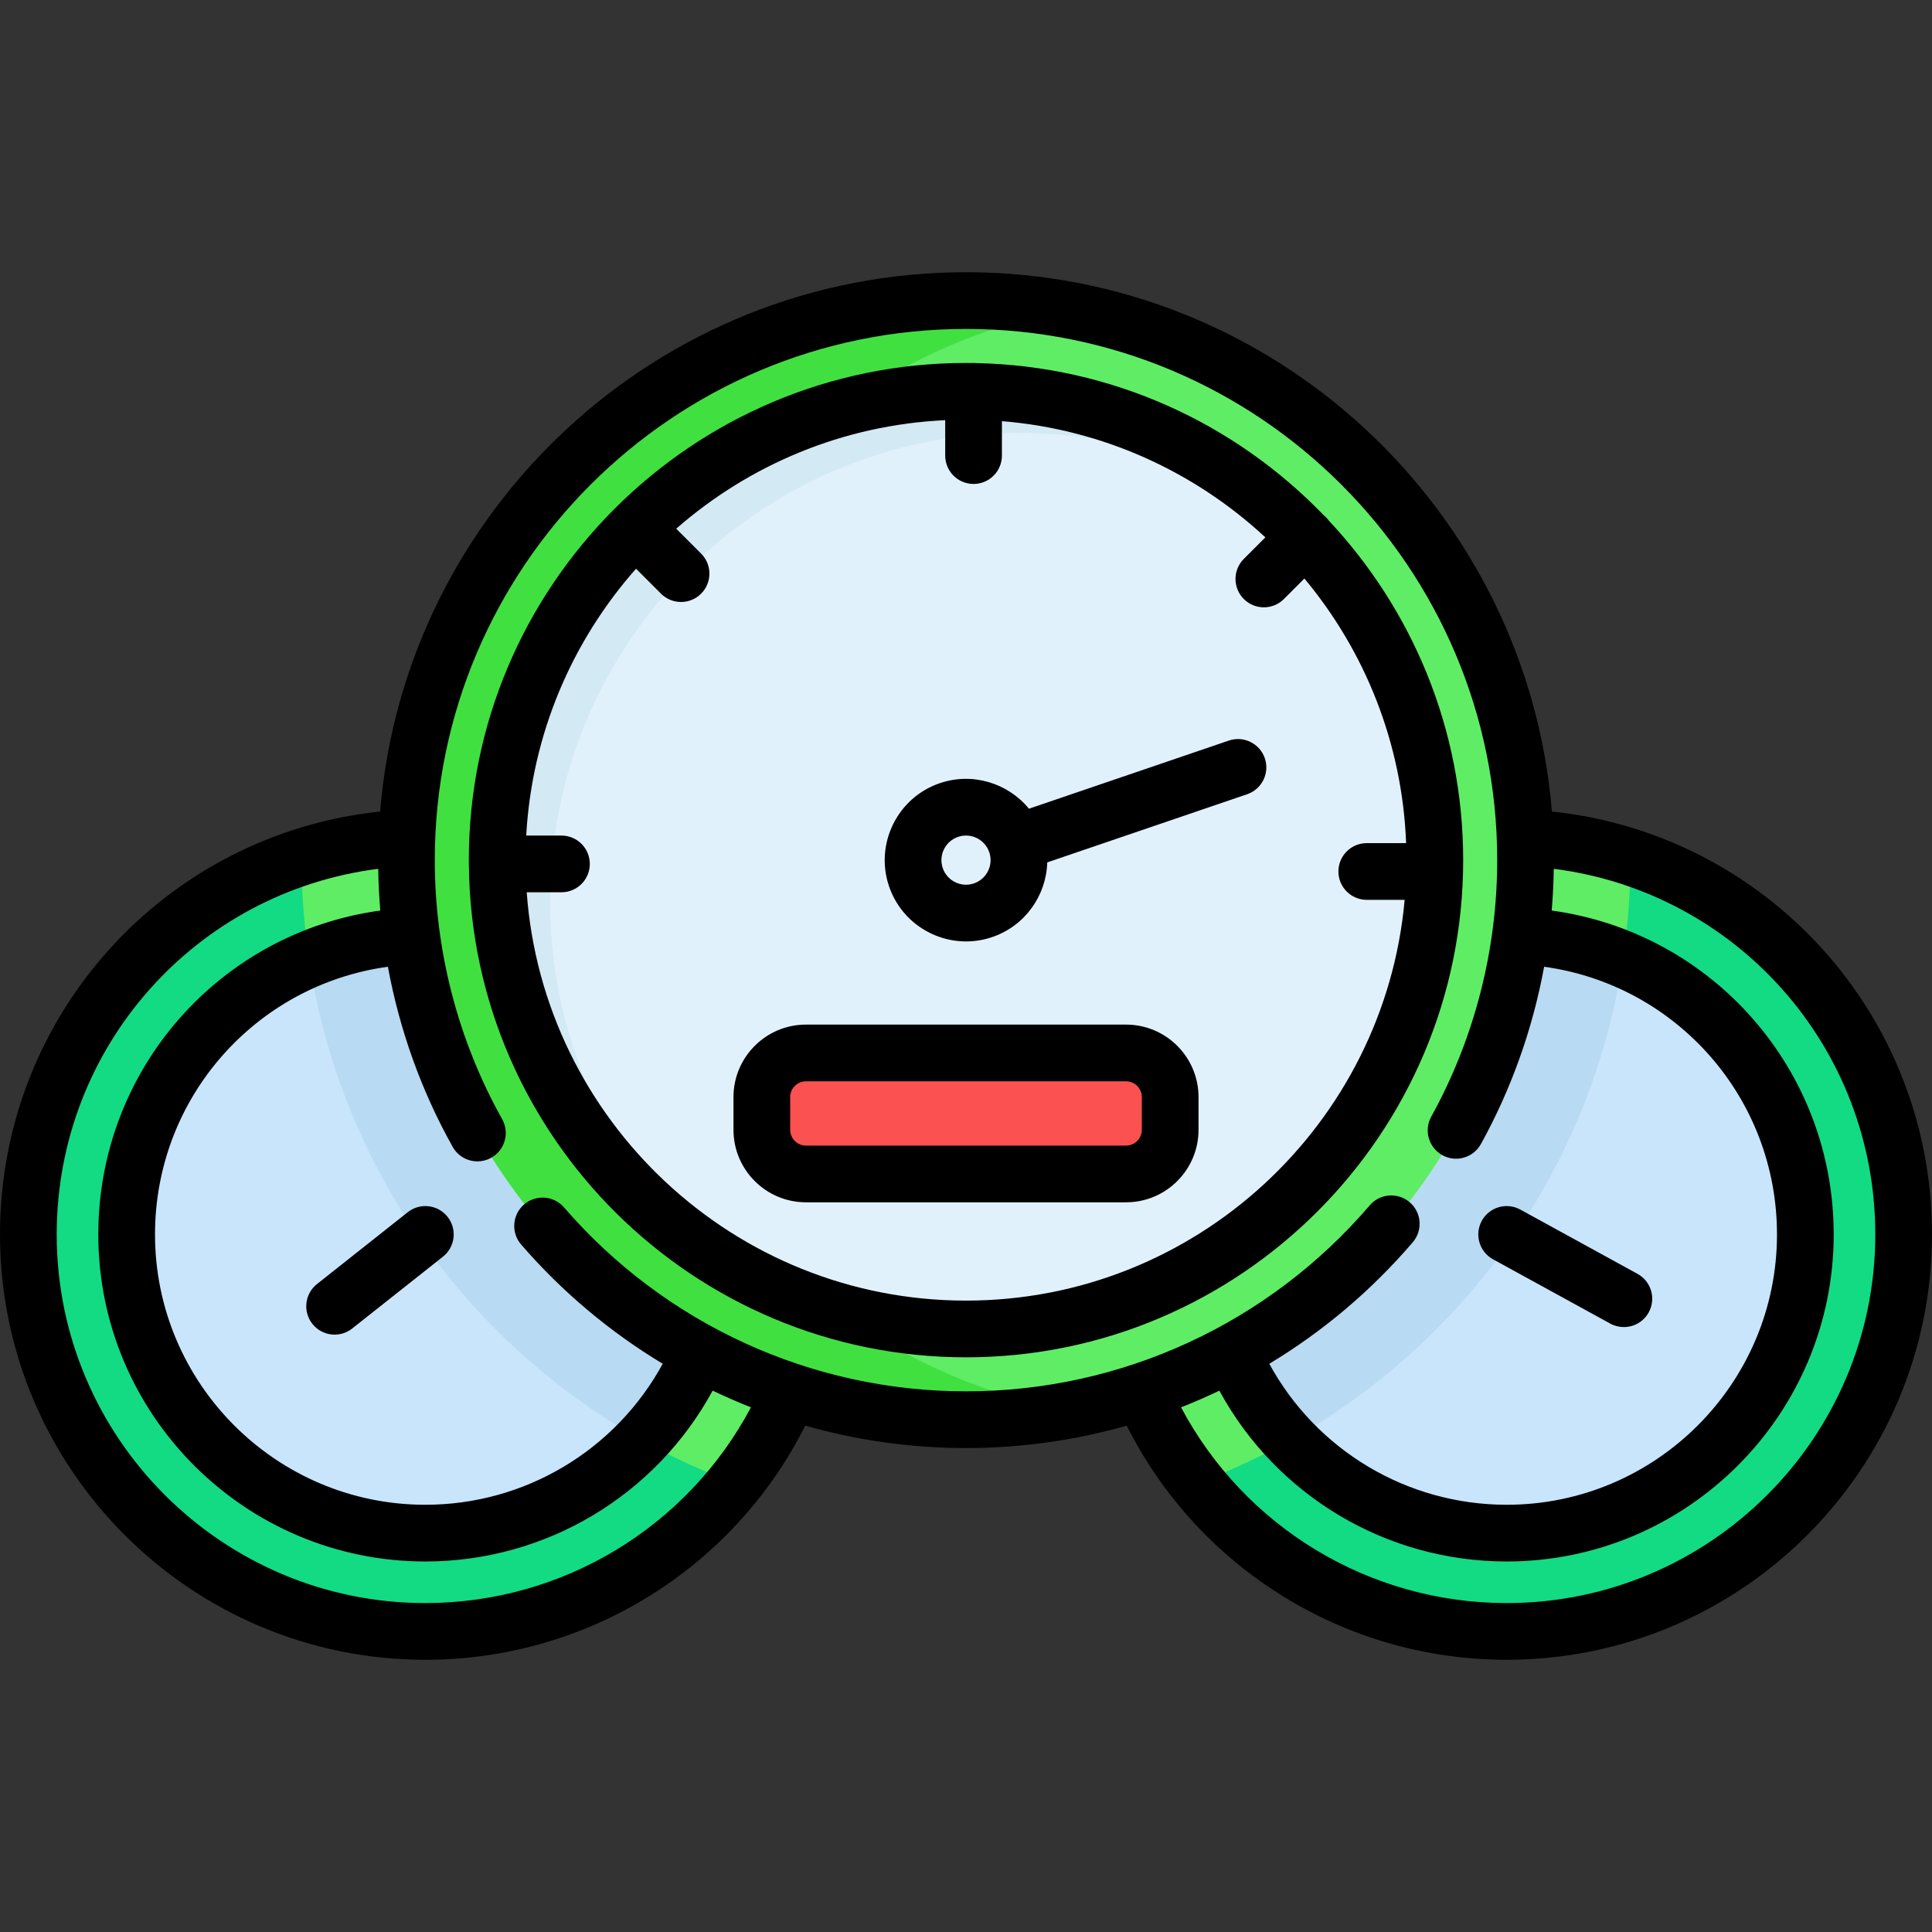
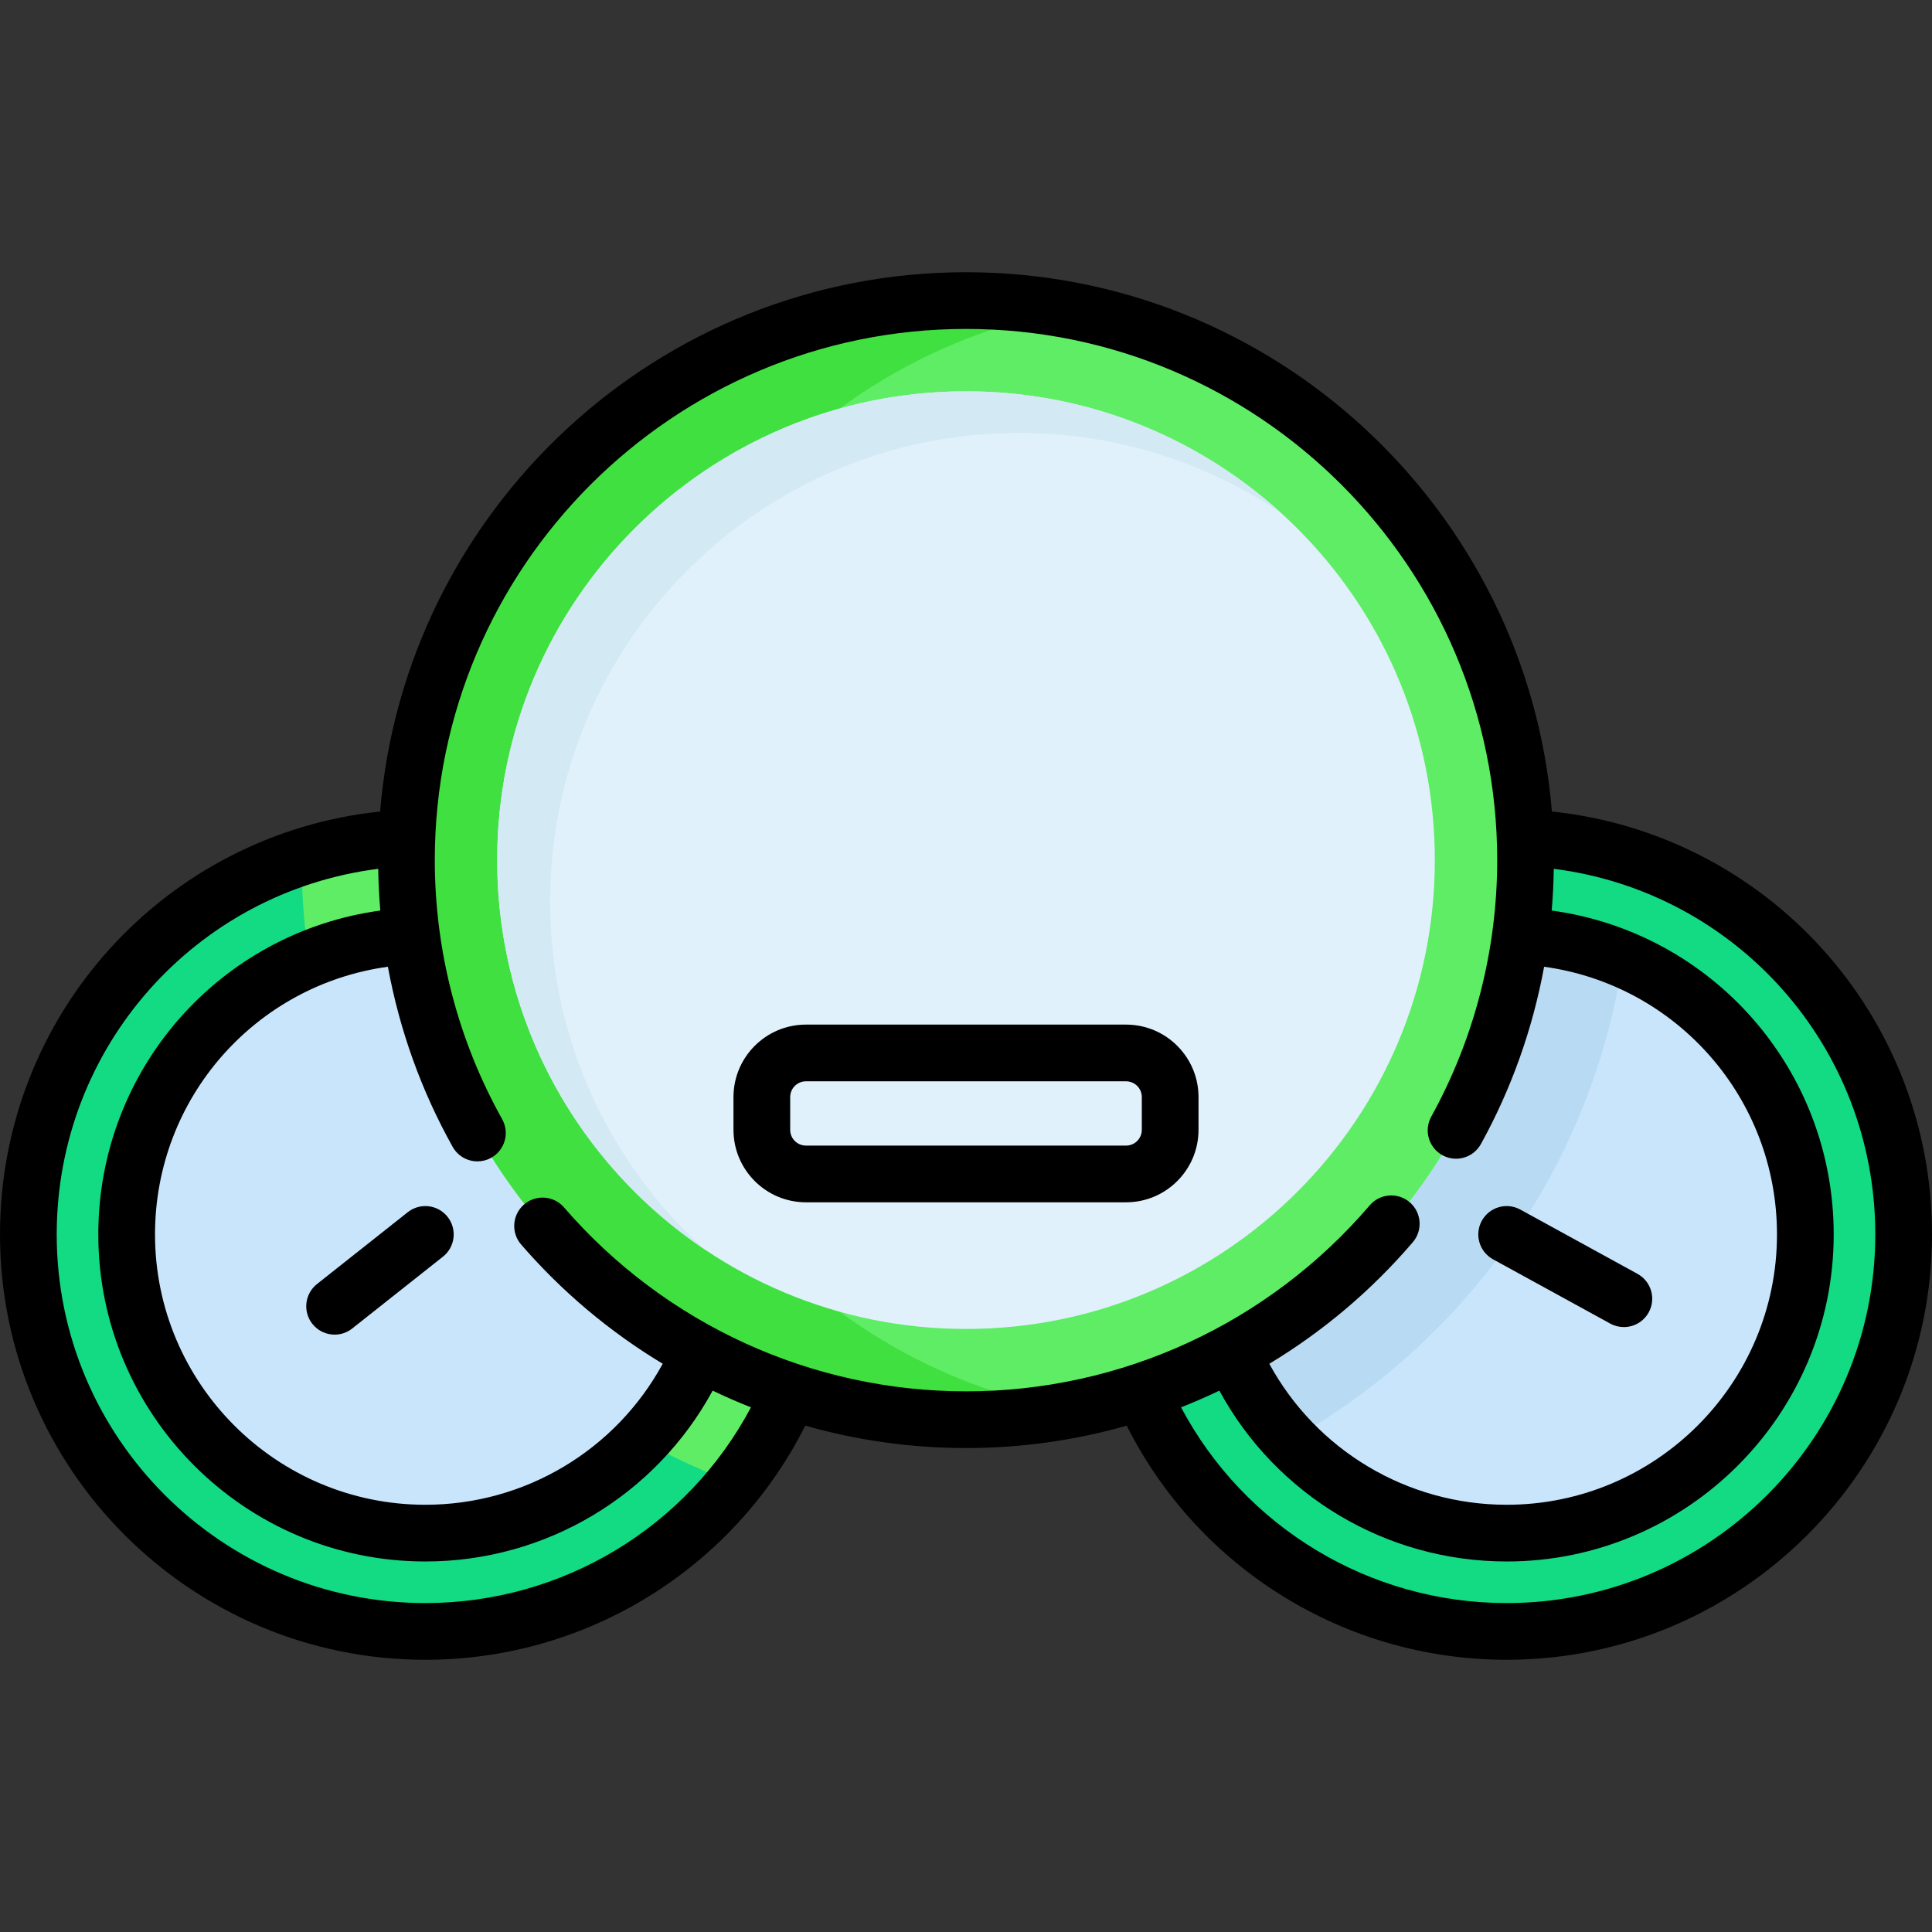
<svg xmlns="http://www.w3.org/2000/svg" version="1.1" id="Layer_1" x="0px" y="0px" viewBox="0 0 511 511" style="enable-background:new 0 0 511 511;" xml:space="preserve" width="512" height="512">
  <rect x="0" y="0" width="511" height="511" fill="#333333" stroke="none" />
  <g>
    <g>
      <path style="fill:#12DB84;" d="M403.38,221.62L302.04,368.03v0.01c16.1,37.32,53.22,63.46,96.46,63.46c57.99,0,105-47.01,105-105    C503.5,270.14,459.11,224.17,403.38,221.62z" />
-       <path style="fill:#5FED65;" d="M431.219,227.5c0-0.265-0.007-0.529-0.008-0.794c-8.82-2.888-18.154-4.643-27.831-5.086    L302.04,368.03v0.01c3.779,8.76,8.729,16.893,14.632,24.228c7.748-2.873,15.24-6.275,22.425-10.171    c48.216-26.12,82.837-74.158,90.507-130.744C430.673,243.552,431.219,235.585,431.219,227.5z" />
      <path style="fill:#C8E5FC;" d="M402.14,247.59l-76.23,110.12c12.11,28.11,40.04,47.79,72.59,47.79c43.63,0,79-35.37,79-79    C477.5,284.09,444.08,249.49,402.14,247.59z" />
      <path style="fill:#B8DAF2;" d="M429.245,253.732c-8.395-3.551-17.523-5.708-27.105-6.142l-76.23,110.12    c3.72,8.636,8.939,16.472,15.321,23.19C387.654,354.906,421.062,308.443,429.245,253.732z" />
      <path style="fill:#12DB84;" d="M208.951,368.027L107.62,221.62C51.89,224.17,7.5,270.14,7.5,326.5c0,57.99,47.01,105,105,105    c43.24,0,80.36-26.14,96.46-63.46v-0.01C208.957,368.029,208.954,368.028,208.951,368.027z" />
      <path style="fill:#5FED65;" d="M107.62,221.62c-9.677,0.443-19.011,2.198-27.831,5.086c-0.001,0.265-0.008,0.529-0.008,0.794    c0,8.085,0.546,16.052,1.615,23.853c7.67,56.586,42.291,104.624,90.507,130.744c7.185,3.896,14.677,7.298,22.425,10.171    c5.903-7.335,10.853-15.468,14.632-24.228v-0.01c-0.003-0.001-0.006-0.002-0.009-0.003L107.62,221.62z" />
      <g>
        <path style="fill:#C8E5FC;" d="M108.86,247.59c-41.94,1.9-75.36,36.5-75.36,78.91c0,43.63,35.37,79,79,79     c32.55,0,60.48-19.68,72.59-47.79L108.86,247.59z" />
      </g>
-       <path style="fill:#B8DAF2;" d="M169.769,380.9c6.382-6.719,11.601-14.554,15.321-23.19l-76.23-110.12    c-9.582,0.434-18.709,2.592-27.105,6.142C89.938,308.443,123.346,354.906,169.769,380.9z" />
      <path style="fill:#5FED65;" d="M403.38,221.62C400.3,142.61,335.27,79.5,255.5,79.5s-144.8,63.11-147.88,142.12    c-0.08,1.95-0.12,3.91-0.12,5.88c0,6.81,0.46,13.52,1.36,20.09c6.46,47.66,35.62,88.12,76.23,110.12    c7.58,4.11,15.56,7.58,23.87,10.32v0.01c14.63,4.84,30.28,7.46,46.54,7.46s31.91-2.62,46.54-7.46v-0.01    c8.31-2.74,16.29-6.21,23.87-10.32c40.61-22,69.77-62.46,76.23-110.12c0.9-6.57,1.36-13.28,1.36-20.09    C403.5,225.53,403.46,223.57,403.38,221.62z" />
      <path style="fill:#41E041;" d="M262.96,368.04v-0.01c-8.31-2.74-16.29-6.21-23.87-10.32c-40.61-22-69.77-62.46-76.23-110.12    c-0.9-6.57-1.36-13.28-1.36-20.09c0-1.97,0.04-3.93,0.12-5.88c2.724-69.875,53.905-127.305,120.88-139.652    c-8.756-1.614-17.777-2.468-27-2.468c-79.77,0-144.8,63.11-147.88,142.12c-0.08,1.95-0.12,3.91-0.12,5.88    c0,6.81,0.46,13.52,1.36,20.09c6.46,47.66,35.62,88.12,76.23,110.12c7.58,4.11,15.56,7.58,23.87,10.32v0.01    c14.63,4.84,30.28,7.46,46.54,7.46c9.221,0,18.246-0.845,27-2.457C275.818,371.812,269.293,370.135,262.96,368.04z" />
      <path style="fill:#E0F1FC;" d="M345.36,142.05c-22.17-23.3-53.3-37.99-87.86-38.53c-0.66-0.01-1.33-0.02-2-0.02    c-68.48,0-124,55.52-124,124c0,0.33,0,0.67,0.01,1c0.53,68.02,55.84,123,123.99,123c68.48,0,124-55.52,124-124    C379.5,194.38,366.51,164.29,345.36,142.05z" />
      <path style="fill:#D3E9F4;" d="M145.515,239.5c-0.01-0.33-0.01-0.67-0.01-1c0-68.48,55.52-124,124-124c0.67,0,1.34,0.01,2,0.02    c24.926,0.389,48.066,8.142,67.349,21.174c-21.565-19.588-50.052-31.685-81.354-32.174c-0.66-0.01-1.33-0.02-2-0.02    c-68.48,0-124,55.52-124,124c0,0.33,0,0.67,0.01,1c0.33,42.388,21.936,79.709,54.663,101.819    C161.422,307.843,145.796,275.499,145.515,239.5z" />
      <g>
-         <path style="fill:#FC5151;" d="M309.5,290.16v8.68c0,6.44-5.22,11.66-11.66,11.66h-84.68c-6.44,0-11.66-5.22-11.66-11.66v-8.68     c0-6.44,5.22-11.66,11.66-11.66h84.68C304.28,278.5,309.5,283.72,309.5,290.16z" />
-       </g>
+         </g>
    </g>
    <g>
-       <path d="M351.409,137.637c-0.225-0.308-0.469-0.607-0.747-0.885c-0.198-0.198-0.404-0.379-0.617-0.55    c-23.351-24.174-55.857-39.445-91.872-40.167C257.951,96.014,257.727,96,257.5,96c-0.136,0-0.268,0.013-0.402,0.02    c-0.533-0.006-1.064-0.02-1.598-0.02C182.991,96,124,154.991,124,227.5c0,0.267,0.009,0.532,0.01,0.799    c-0.002,0.067-0.01,0.133-0.01,0.201c0,0.114,0.012,0.224,0.017,0.336C124.738,300.732,183.438,359,255.5,359    c72.51,0,131.5-58.991,131.5-131.5C387,192.78,373.468,161.165,351.409,137.637z M255.5,344c-61.38,0-111.82-47.715-116.188-108    h9.188c4.142,0,7.5-3.358,7.5-7.5s-3.358-7.5-7.5-7.5h-9.315c1.491-26.984,12.209-51.544,29.042-70.581l6.602,6.603    c1.464,1.465,3.384,2.197,5.303,2.197c1.919,0,3.839-0.732,5.303-2.197c2.929-2.929,2.929-7.677,0-10.606l-6.578-6.578    c19.21-16.817,43.974-27.435,71.142-28.704v9.367c0,4.142,3.358,7.5,7.5,7.5c4.143,0,7.5-3.358,7.5-7.5v-9.111    c26.798,2.173,51.059,13.456,69.68,30.739l-5.701,5.701c-2.929,2.929-2.929,7.678,0.001,10.606    c1.464,1.465,3.384,2.197,5.303,2.197s3.839-0.732,5.304-2.197l5.42-5.42c15.948,19.131,25.885,43.433,26.899,69.985H361.5    c-4.143,0-7.5,3.358-7.5,7.5s3.357,7.5,7.5,7.5h10.022C366.195,297.336,316.199,344,255.5,344z" />
      <path d="M410.464,214.64C403.904,134.891,336.913,72,255.5,72s-148.404,62.891-154.964,142.64C43.639,220.622,0,268.509,0,326.5    C0,388.533,50.467,439,112.5,439c42.725,0,81.457-24.101,100.494-61.929C226.682,380.961,240.97,383,255.5,383    c14.538,0,28.825-2.036,42.509-5.923C317.046,414.901,355.777,439,398.5,439c62.032,0,112.5-50.467,112.5-112.5    C511,268.508,467.361,220.622,410.464,214.64z M112.5,424C58.738,424,15,380.262,15,326.5c0-49.549,36.754-90.587,85.037-96.704    c0.055,3.69,0.238,7.37,0.554,11.036C58.174,246.636,26,282.835,26,326.5c0,47.696,38.804,86.5,86.5,86.5    c31.926,0,60.947-17.504,75.991-45.189c3.325,1.588,6.701,3.067,10.131,4.416C181.797,403.918,148.81,424,112.5,424z     M149.181,319.351c-2.709-3.132-7.445-3.476-10.579-0.768c-3.133,2.709-3.477,7.446-0.768,10.579    c10.868,12.569,23.537,23.16,37.45,31.541C162.838,383.555,138.868,398,112.5,398C73.075,398,41,365.925,41,326.5    c0-36.074,26.564-65.984,61.593-70.804c3.072,16.683,8.838,32.815,17.133,47.637c1.375,2.456,3.924,3.839,6.552,3.839    c1.24,0,2.497-0.308,3.656-0.957c3.615-2.023,4.905-6.593,2.882-10.208C121.161,275.182,115,251.493,115,227.5    C115,150.028,178.028,87,255.5,87C332.972,87,396,150.028,396,227.5c0,23.731-6.032,47.191-17.445,67.845    c-2.003,3.625-0.688,8.188,2.938,10.192c3.625,2.003,8.188,0.688,10.191-2.937c8.074-14.612,13.703-30.492,16.725-46.903    C443.438,260.517,470,290.427,470,326.5c0,39.425-32.075,71.5-71.5,71.5c-26.365,0-50.334-14.442-62.781-37.29    c14.129-8.514,26.971-19.315,37.958-32.151c2.693-3.147,2.325-7.881-0.821-10.575c-3.148-2.694-7.882-2.325-10.575,0.821    C335.521,350.069,296.602,368,255.5,368C214.667,368,175.915,350.268,149.181,319.351z M398.5,424    c-36.309,0-69.296-20.081-86.121-51.772c3.43-1.348,6.807-2.825,10.132-4.413C337.556,395.498,366.575,413,398.5,413    c47.696,0,86.5-38.804,86.5-86.5c0-43.665-32.174-79.863-74.589-85.667c0.316-3.666,0.498-7.347,0.553-11.036    C459.246,235.914,496,276.952,496,326.5C496,380.262,452.262,424,398.5,424z" />
      <path d="M394.894,333.076l31,17c1.145,0.627,2.381,0.925,3.6,0.925c2.65,0,5.219-1.408,6.583-3.895    c1.991-3.632,0.662-8.191-2.97-10.183l-31-17c-3.633-1.992-8.191-0.662-10.183,2.97    C389.933,326.526,391.262,331.084,394.894,333.076z" />
      <path d="M107.845,320.62l-24,19c-3.248,2.571-3.796,7.288-1.225,10.536c1.48,1.87,3.672,2.845,5.885,2.845    c1.63,0,3.273-0.529,4.65-1.62l24-19c3.248-2.571,3.796-7.288,1.225-10.536C115.809,318.597,111.092,318.048,107.845,320.62z" />
      <path d="M297.836,271h-84.672C202.597,271,194,279.597,194,290.164v8.673c0,10.567,8.597,19.164,19.164,19.164h84.672    c10.567,0,19.164-8.597,19.164-19.164v-8.673C317,279.597,308.403,271,297.836,271z M302,298.836c0,2.296-1.868,4.164-4.164,4.164    h-84.672c-2.296,0-4.164-1.868-4.164-4.164v-8.673c0-2.296,1.868-4.164,4.164-4.164h84.672c2.296,0,4.164,1.868,4.164,4.164    V298.836z" />
-       <path d="M325.015,195.877L272.149,213.9c-5.523-6.746-14.864-9.725-23.587-6.75c-11.221,3.826-17.237,16.067-13.412,27.288    c3.044,8.93,11.419,14.563,20.367,14.563c2.296,0,4.629-0.371,6.92-1.152c8.726-2.975,14.301-11.038,14.553-19.753l52.864-18.023    c3.921-1.336,6.016-5.598,4.679-9.519C333.196,196.634,328.935,194.54,325.015,195.877z M261.333,230.367    c-0.766,1.558-2.092,2.725-3.735,3.285c-1.644,0.559-3.406,0.447-4.965-0.319c-1.558-0.766-2.725-2.093-3.285-3.736    c-0.56-1.643-0.447-3.406,0.319-4.964c0.766-1.558,2.093-2.725,3.736-3.285c0.688-0.234,1.396-0.351,2.103-0.351    c0.98,0,1.955,0.225,2.861,0.67c1.558,0.766,2.725,2.093,3.285,3.736C262.213,227.046,262.1,228.809,261.333,230.367z" />
    </g>
  </g>
</svg>